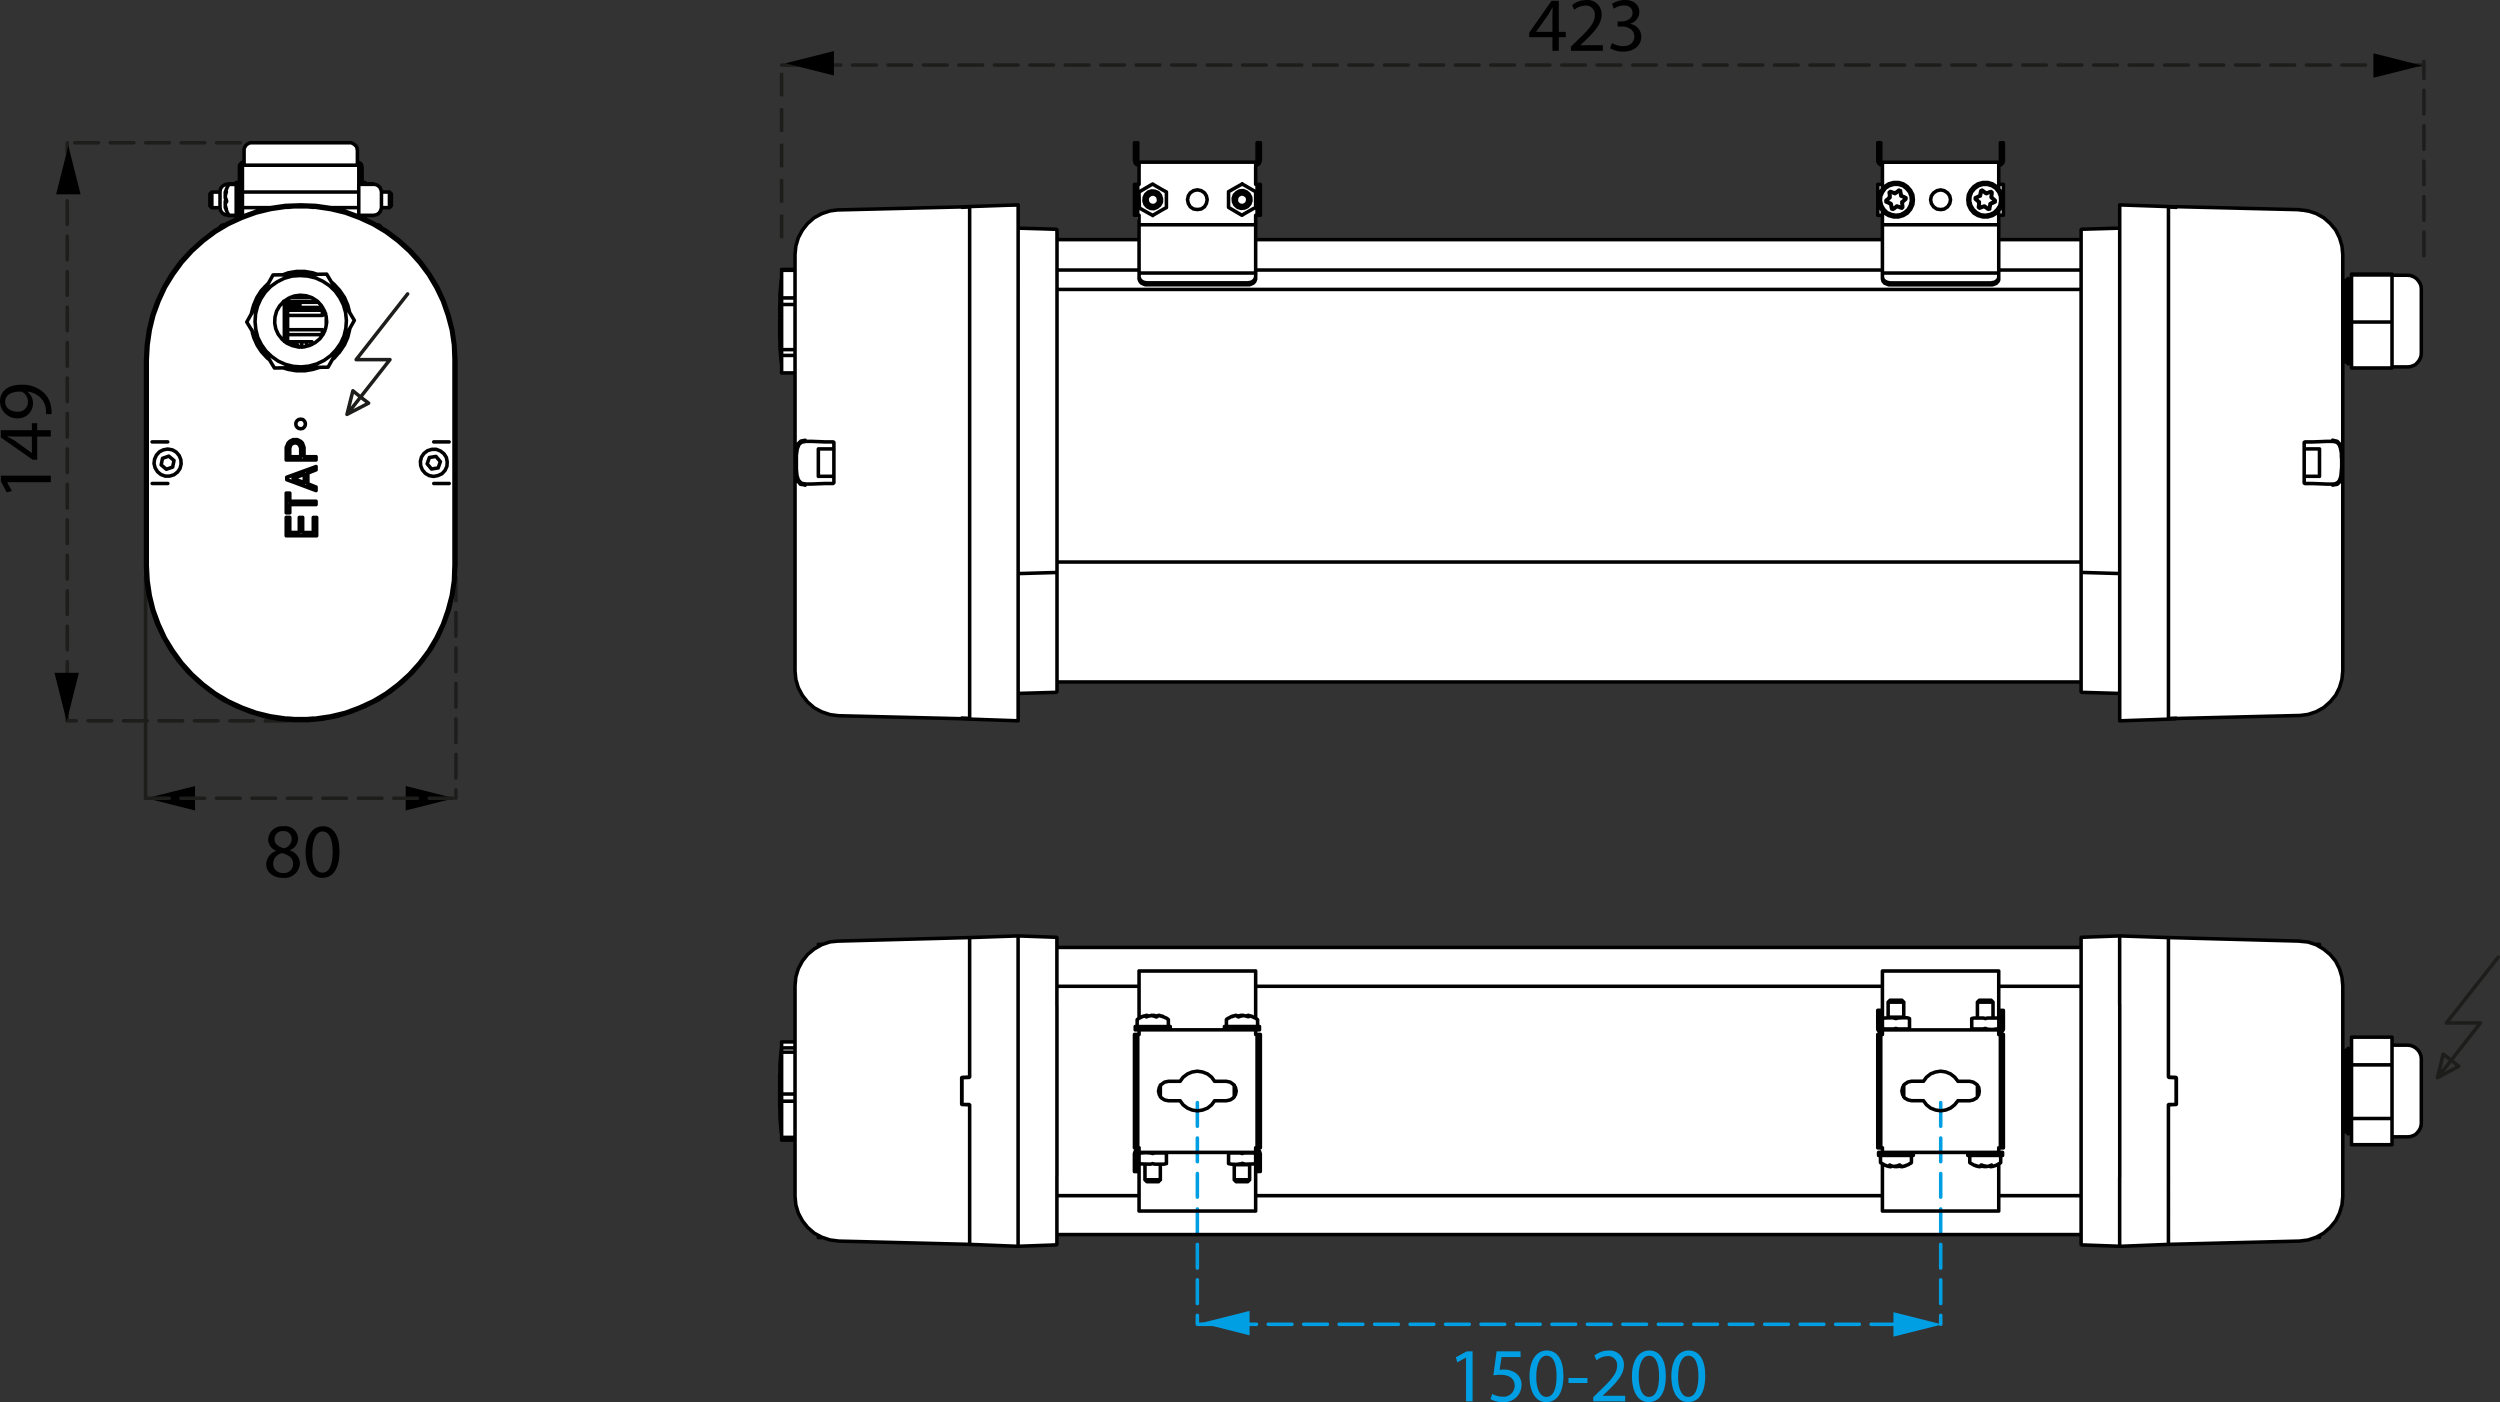
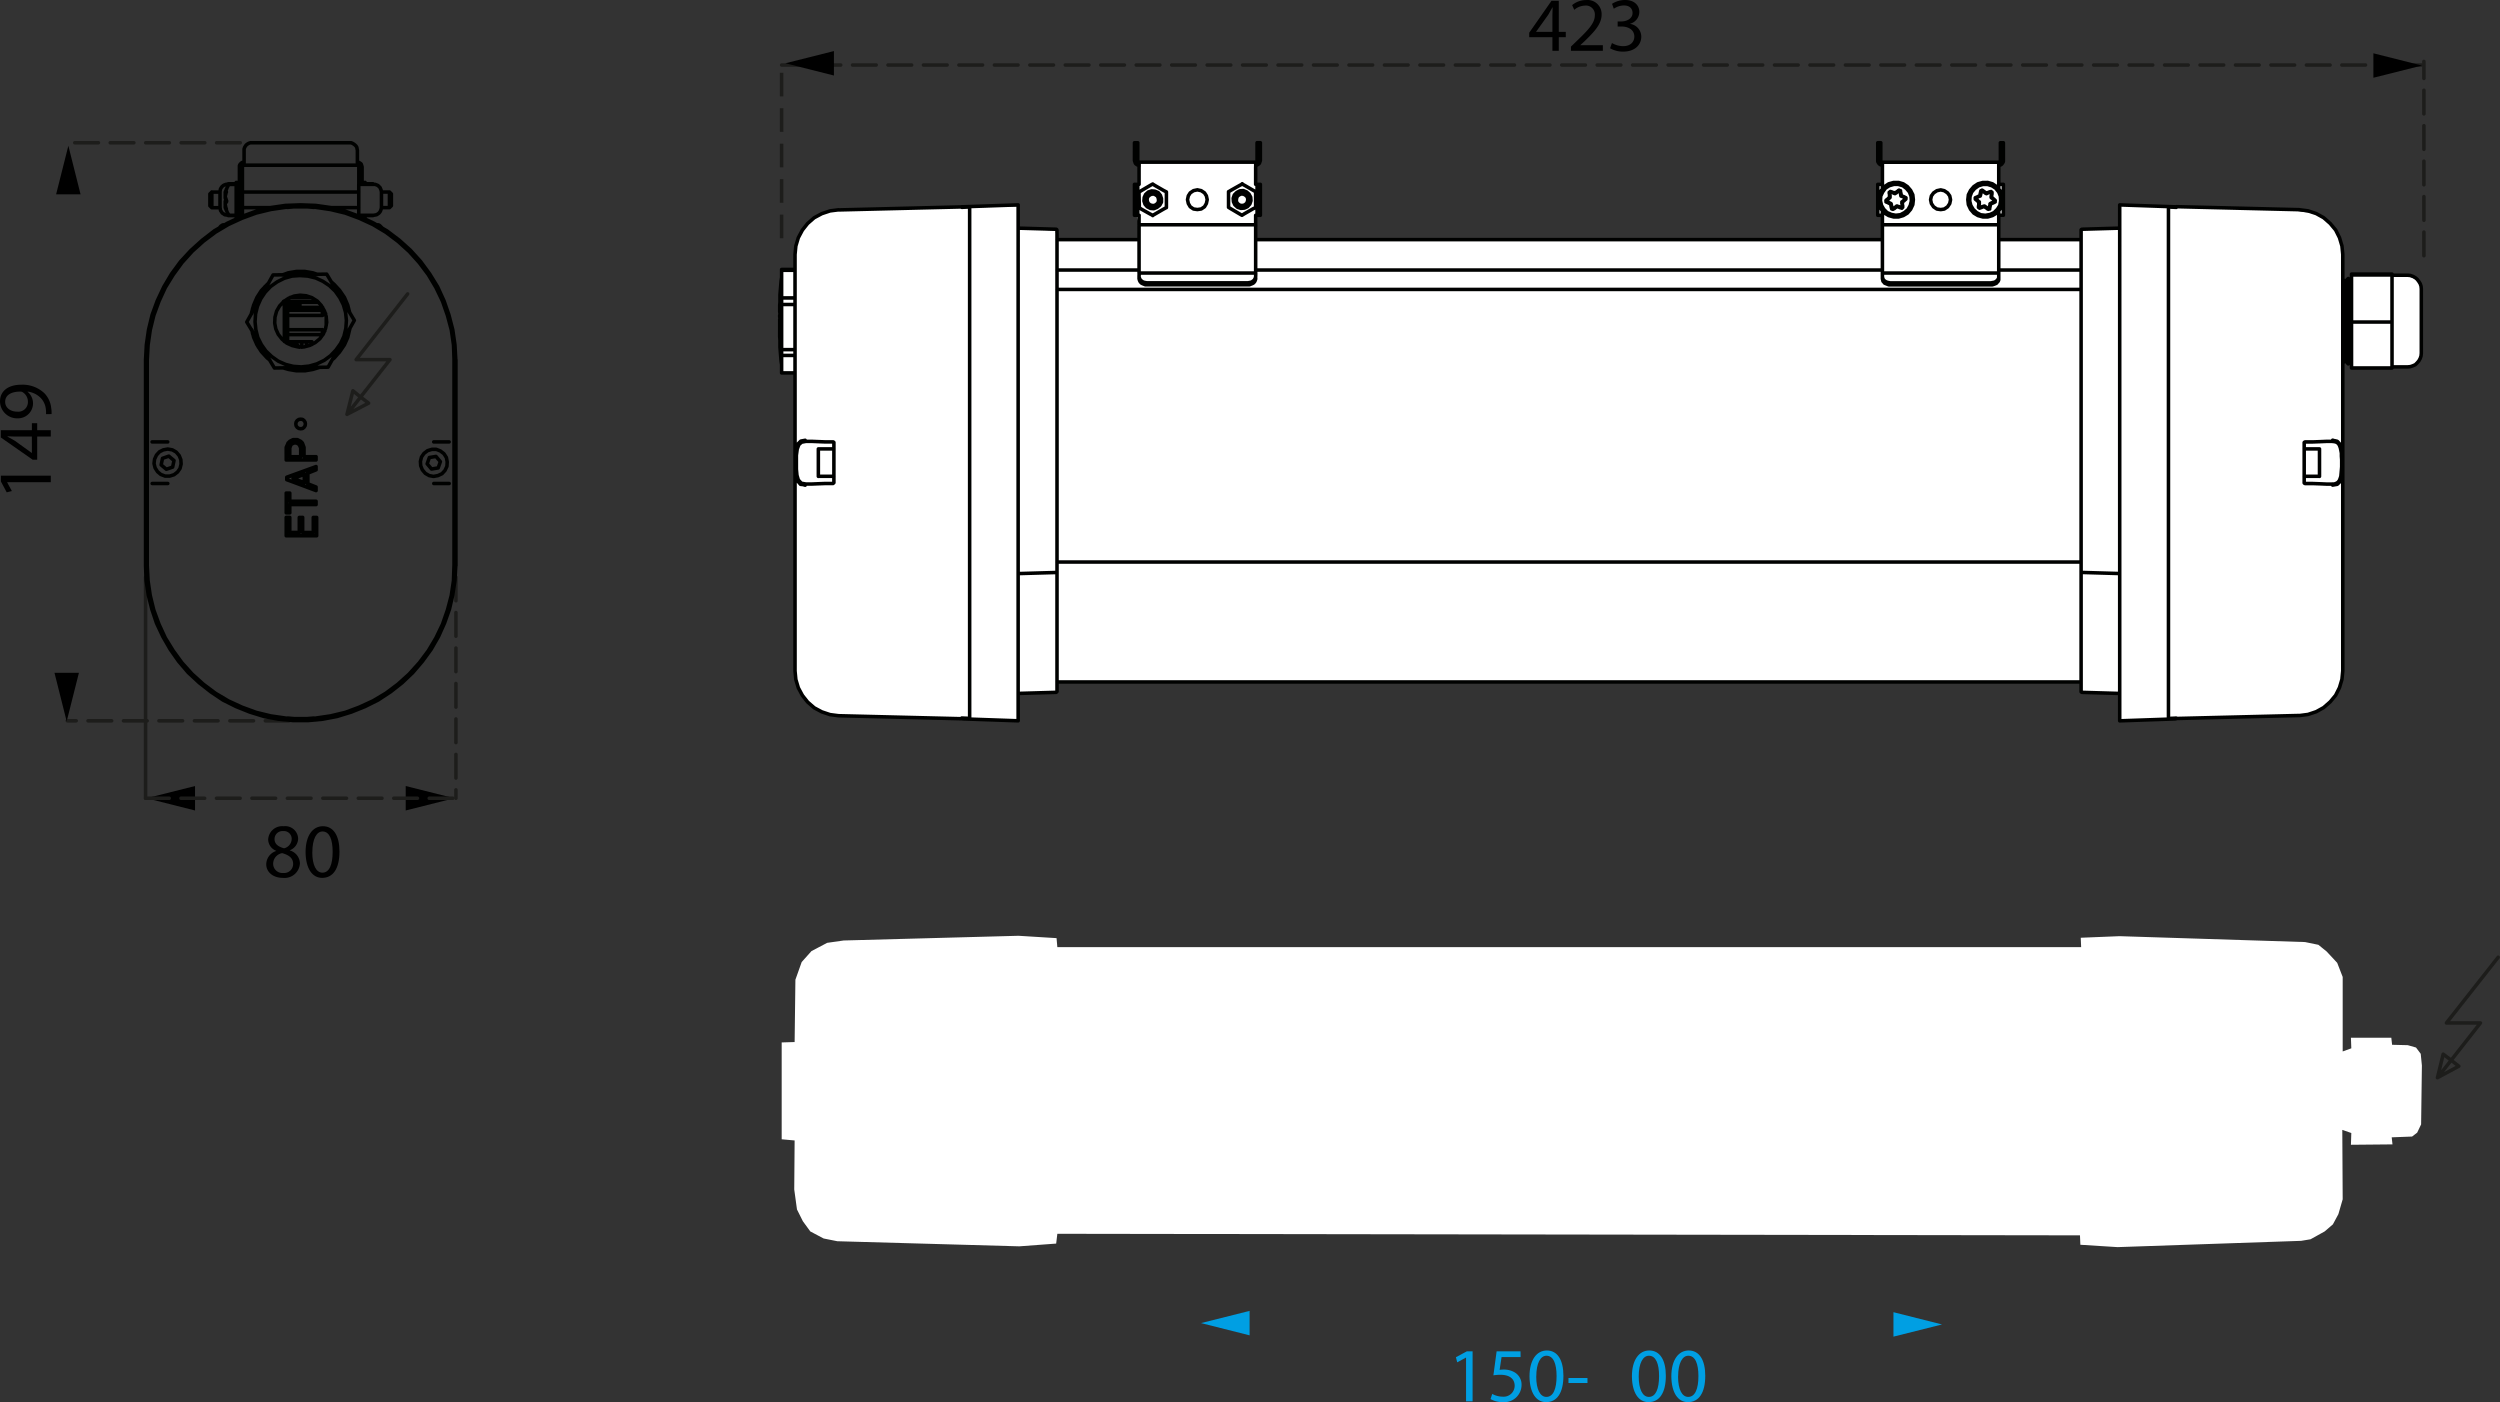
<svg xmlns="http://www.w3.org/2000/svg" xmlns:xlink="http://www.w3.org/1999/xlink" width="211.505" height="118.624" viewBox="0 0 211.505 118.624">
  <rect x="0" y="0" width="211.505" height="118.624" fill="#333333" stroke="none" />
  <defs>
    <symbol id="New_Symbol_2" data-name="New Symbol 2" viewBox="0 0 4.108 2.069">
      <polygon points="0 2.069 4.108 1.033 0 0 0 2.069" />
    </symbol>
    <symbol id="New_Symbol_3" data-name="New Symbol 3" viewBox="0 0 4.109 2.069">
      <polygon points="4.109 2.069 0 1.033 4.109 0 4.109 2.069" />
    </symbol>
  </defs>
  <title>LKE200A</title>
  <g id="Laag_3" data-name="Laag 3">
-     <polygon points="21.282 12.055 29.678 12.126 30.244 12.479 30.268 13.824 30.645 15.498 31.73 15.592 32.249 16.135 33.027 16.347 32.932 17.621 32.178 17.597 31.848 18.163 30.456 18.305 33.098 19.885 35.621 22.243 37.508 25.686 38.404 28.516 38.475 31.464 38.522 48.751 37.861 51.982 35.597 56.251 31.494 59.435 27.202 60.873 22.791 60.661 18.263 58.916 14.82 55.543 13.028 51.723 12.391 49.341 12.391 34.837 12.533 27.809 13.287 25.616 14.749 22.88 16.471 20.97 18.334 19.46 20.174 18.352 19.325 18.187 18.546 17.715 17.862 17.503 17.862 16.324 18.57 16.253 18.853 15.758 20.362 15.498 20.622 13.8 20.622 12.456 21.282 12.055" style="fill: #fff" />
    <polygon points="67.244 22.77 66.064 22.918 66.138 31.496 67.293 31.594 67.317 57.108 67.539 58.19 68.399 59.369 69.628 60.328 72.16 60.623 86.145 60.992 86.121 58.607 89.415 58.558 89.415 57.747 176.033 57.723 176.132 58.583 179.352 58.657 179.302 61.016 195.009 60.525 196.017 60.156 196.902 59.689 197.442 59.001 197.811 58.362 198.106 57.6 198.155 56.174 198.18 30.464 198.917 30.66 198.917 31.054 203.981 31.054 204.57 30.636 204.865 29.874 204.865 24.319 204.423 23.63 203.513 23.286 198.942 23.311 198.843 23.753 198.18 23.901 198.229 21.369 197.86 20.017 197.147 18.788 195.992 18.1 193.288 17.682 179.327 17.338 179.327 19.329 176.107 19.378 176.033 20.239 169.004 20.288 169.053 18.272 169.446 18.198 169.544 15.618 169.028 15.618 169.127 13.676 159.27 13.676 159.295 15.495 158.926 15.593 158.828 18.174 159.295 18.198 159.27 20.288 106.203 20.239 106.227 18.248 106.62 15.863 106.252 15.544 106.203 13.799 96.371 13.725 96.321 15.519 96.125 18.174 96.371 18.985 96.346 20.312 89.415 20.263 89.39 19.526 86.072 19.28 86.121 17.461 72.676 17.731 70.12 17.903 68.596 18.567 67.784 19.526 67.416 20.435 67.244 22.77" style="fill: #fff" />
    <polygon points="70.843 105.011 69.682 104.779 68.554 104.182 67.924 103.319 67.426 102.324 67.194 100.632 67.227 96.485 66.132 96.386 66.132 88.192 67.227 88.159 67.293 82.884 67.824 81.391 68.653 80.463 69.98 79.766 71.374 79.567 86.169 79.169 89.387 79.368 89.453 80.131 176.069 80.131 176.036 79.335 179.32 79.202 195.011 79.7 196.139 79.932 196.836 80.496 197.732 81.458 198.196 82.652 198.196 88.955 198.926 88.69 198.893 87.794 202.31 87.794 202.376 88.391 203.703 88.424 204.4 88.623 204.798 89.154 204.897 90.149 204.831 95.125 204.499 95.822 204.068 96.154 202.343 96.22 202.409 96.817 198.893 96.85 198.926 95.855 198.163 95.59 198.196 101.461 197.831 102.722 197.367 103.584 196.67 104.182 195.476 104.845 194.68 104.978 179.154 105.509 176.003 105.31 175.97 104.513 89.453 104.381 89.354 105.21 86.235 105.442 70.843 105.011" style="fill: #fff" />
  </g>
  <g id="Laag_1" data-name="Laag 1">
    <use width="4.108" height="2.069" transform="translate(34.324 66.499)" xlink:href="#New_Symbol_2" />
    <use width="4.109" height="2.069" transform="translate(12.391 66.499)" xlink:href="#New_Symbol_3" />
    <g>
      <path d="M23.669,74.271a1.2,1.2,0,0,1,.839-1.131l-.007-.02a1.047,1.047,0,0,1-.669-.949,1.183,1.183,0,0,1,1.307-1.125,1.091,1.091,0,0,1,1.228,1.04,1.074,1.074,0,0,1-.7.988v.02a1.17,1.17,0,0,1,.851,1.092,1.3,1.3,0,0,1-1.436,1.228C24.2,75.414,23.669,74.888,23.669,74.271Zm2.275-.027c0-.514-.357-.761-.929-.923a.918.918,0,0,0-.761.871A.782.782,0,0,0,25.1,75,.764.764,0,0,0,25.944,74.244Zm-1.573-2.112c0,.422.318.649.807.78a.834.834,0,0,0,.643-.767.657.657,0,0,0-.716-.689A.672.672,0,0,0,24.371,72.132Z" transform="translate(-1.144 -1.144)" />
      <path d="M29.864,73.185c0,1.436-.533,2.229-1.468,2.229-.827,0-1.385-.773-1.4-2.171,0-1.417.61-2.2,1.469-2.2C29.357,71.046,29.864,71.839,29.864,73.185Zm-2.3.065c0,1.1.338,1.723.859,1.723.585,0,.864-.683.864-1.762,0-1.04-.267-1.723-.857-1.723C27.934,71.488,27.569,72.1,27.569,73.25Z" transform="translate(-1.144 -1.144)" />
    </g>
    <path d="M208.516,90.837l-.672-.51m0,0-.486,1.992m1.806-.973-.648-.509m-1.158,1.482,1.806-.973m1.83-3.658-3.636,4.631m.764-4.631h2.872m1.5-5.557-4.377,5.557" transform="translate(-1.144 -1.144)" style="fill: none;stroke: #1d1d1b;stroke-linecap: round;stroke-linejoin: round;stroke-width: 0.3px" />
    <path d="M31.653,34.738,31,34.205m0,0L30.5,36.2m1.829-.95-.671-.509M30.5,36.2l1.829-.95m1.806-3.681L30.5,36.2m.787-4.631H34.13m1.5-5.558-4.353,5.558" transform="translate(-1.144 -1.144)" style="fill: none;stroke: #1d1d1b;stroke-linecap: round;stroke-linejoin: round;stroke-width: 0.3px" />
-     <path d="M102.443,113.181h62.889m0-18.755v18.755M102.443,94.426v18.755" transform="translate(-1.144 -1.144)" style="fill: none;stroke: #009fe3;stroke-linecap: round;stroke-linejoin: round;stroke-width: 0.3px;stroke-dasharray: 2,1" />
-     <line x1="5.692" y1="60.981" x2="5.692" y2="12.078" style="fill: none;stroke: #1d1d1b;stroke-linecap: round;stroke-linejoin: round;stroke-width: 0.3px;stroke-dasharray: 2,1" />
    <line x1="20.326" y1="12.078" x2="5.692" y2="12.078" style="fill: none;stroke: #1d1d1b;stroke-linecap: round;stroke-linejoin: round;stroke-width: 0.3px;stroke-dasharray: 2,1" />
    <line x1="24.447" y1="60.981" x2="5.692" y2="60.981" style="fill: none;stroke: #1d1d1b;stroke-linecap: round;stroke-linejoin: round;stroke-width: 0.3px;stroke-dasharray: 2,1" />
    <line x1="66.127" y1="5.501" x2="204.848" y2="5.501" style="fill: #1d1d1b;stroke: #1d1d1b;stroke-linecap: round;stroke-linejoin: round;stroke-width: 0.3px;stroke-dasharray: 2,1" />
    <line x1="205.068" y1="21.635" x2="205.068" y2="5.197" style="fill: none;stroke: #1d1d1b;stroke-linecap: round;stroke-linejoin: round;stroke-width: 0.3px;stroke-dasharray: 2,1" />
    <line x1="66.127" y1="20.156" x2="66.127" y2="5.501" style="fill: none;stroke: #1d1d1b;stroke-miterlimit: 10;stroke-width: 0.3px;stroke-dasharray: 2,1" />
    <line x1="12.314" y1="67.534" x2="38.572" y2="67.534" style="fill: none;stroke: #1d1d1b;stroke-linecap: round;stroke-linejoin: round;stroke-width: 0.3px;stroke-dasharray: 2,1" />
    <line x1="38.572" y1="48.825" x2="38.572" y2="67.534" style="fill: none;stroke: #1d1d1b;stroke-linecap: round;stroke-linejoin: round;stroke-width: 0.3px;stroke-dasharray: 2,1" />
    <line x1="12.314" y1="48.825" x2="12.314" y2="67.534" style="fill: none;stroke: #1d1d1b;stroke-linecap: round;stroke-linejoin: round;stroke-width: 0.3px" />
    <path d="M30.523,26.952v.278m0-.278h0m-5,0V26.72m1,.232h-1m4.932-.255H30.2m.324.255h-.162m-4.909.208.185-.069.7-.116.185-.023M22.928,30.24l.046-.208v-.07m-.069-3.149v-.532m0,4.052v-.487M22.65,27.3v-.44m0,2.895v-.348m-9.192,2.177V48.857m0,0V49m26.258,0v-.139m0,0V31.583M13.458,49l.046,1.25.185,1.227.3,1.2.394,1.181.532,1.135.626,1.088.717,1.019.811.949.926.857.973.764,1.042.7,1.111.555,1.158.464,1.2.37,1.227.232,1.25.115h1.251l1.227-.115,1.227-.232,1.2-.37,1.158-.464,1.112-.555,1.065-.7.972-.764.9-.857.811-.949.741-1.019.625-1.088.509-1.135.417-1.181.278-1.2.185-1.227.07-1.25m0-17.413-.07-1.273-.185-1.274-.324-1.25-.417-1.2L38.164,25.4l-.671-1.089-.764-1.042-.857-.949-.95-.857-1.042-.787m0,0-1.111-.648-1.158-.556-1.2-.44-1.25-.324-1.3-.185-1.273-.047-1.3.047-1.274.185-1.25.324-1.2.44-1.181.556-1.111.648M13.458,31.583l.069-1.273.185-1.274.3-1.25.44-1.2.556-1.181.648-1.089.765-1.042.879-.949.95-.857,1.019-.787M13.6,31.583V49m25.956,0V31.583m-14.124-12.9v-.023m0,0h-.07l-.023.023h-.023m0,0-1.273.185-1.228.3-1.2.44-1.157.532-1.089.649-1.019.764-.949.857-.857.949L15.8,24.382l-.671,1.088-.533,1.158-.44,1.2-.3,1.227-.185,1.274-.069,1.25m25.956,0-.046-1.25-.185-1.274L39,27.832l-.417-1.2-.556-1.158-.648-1.088-.764-1.019-.857-.949-.949-.857-1.019-.764L32.7,20.144l-1.158-.532-1.181-.44-1.25-.3-1.251-.185m0,0-.046-.023h-.07m0,0-.023.023m0,0h-.046m-2.177,0,.255-.023.278-.024h1.088l.278.024.278.023m-2.177,0h-.069M13.6,49l.069,1.273.185,1.251.3,1.227.44,1.2.533,1.158L15.8,56.2l.741,1.019.857.949.949.857,1.019.764,1.089.648,1.157.533,1.2.44,1.228.3,1.273.185m0,0,.023.023h.093m0,0v-.023m0,0H25.5m0,0,.255.023.278.023h1.088l.278-.023.278-.023m0,0h.046m0,0,.023.023m0,0h.093l.023-.023m0,0,1.251-.185,1.25-.3,1.181-.44,1.158-.533,1.088-.648,1.019-.764.949-.857.857-.949.764-1.019.648-1.088.556-1.158.417-1.2.324-1.227.185-1.251L39.553,49M37.84,38.53h1.3m-23.8,3.519h-1.32m25.124,0h-1.3M14.013,38.53h1.32m11.393.092.139.371m.046,2.269-.973.37m-.3-2.593v.741m2.246,4.052H25.637m-.231-2.292,2.477-.926m-1.3-.834v-.741m-.95.741h.023m-.023,0h.95m0,0h0m0-.741h0m0,0-.093-.278M25.383,44.5V42.86m3.843-17.807.139.116.487.509.393.579.3.649.162.625m-5.626-3.126.277-.116.695-.139.7-.023.718.093.509.139M22.442,27.67l.069-.417.255-.671.347-.626.44-.555.3-.278m.093,6.46-.394-.37-.44-.556-.347-.625-.255-.672-.046-.278m5.627,3.149-.625.186-.718.092-.7-.023-.695-.162-.162-.046m5.534-3.311-.023.046-.162.694-.3.649-.393.6-.487.509-.046.023m-3.936,7.5.139-.371m.115,7.572h.834m.44-4.214v-.718m0,0h-.023m-1.135-2.5-.116.278m0,0h.023m.834-.278-.023.023m.023-.023-.069-.046m1.458,4.839v.278m0,0h0m-1.412,2.362V44.92m0,1.274h0m.7-5.025v.9m0,0h.023m-.023,0,.717.278m-.995-.37v-.718m0,0-.95.37m.3-3.01h-.254m-.325-.139.278-.139m.487.371H26.4m.024,0-.186-.093m0,0h0m.232,6.3h0m.278,0h-.278M26.98,37l-.023-.139-.092-.139-.116-.092-.162-.023-.162.023-.139.092-.093.139L26.17,37l.023.162.093.139.139.093.162.023.162-.023.116-.093.092-.139L26.98,37m-1.343,6.553h2.246m0,0h0m-2.246.95h-.254m0,0-.024.023m1.228-6.044.139.139m0,0h0m-.417-.278.278.139m0,0h0m1.3,2.408-.717.278m0,0h.023m.741,3.751v1.552m-2.408-7.85h0m0,0,.138-.139m0,0h0m1.992,6.437h.278m0,0h0m-.278,1.274V44.92m0,0h0m-1.714-3.288.95.348m-.95-.348h0m0,0,.973.348m0,0h-.023m-1.505,4.492V44.92m.254-1.088h.023m-.023,0V44.5m0,0,.023.023m.278-6.183h0m0,0h.371m0,0h0m-.672,6.576v1.274m0,0h.023m2.27.278h0m0,0H25.383m0,0h-.024m1.506-7.479h0m0,0v.787m-1.482,5.14h-.024m.024,0h.254m0,0h.023m1.089,0h0m0,0v1.274M26.4,38.715l-.162-.093m0,0h-.231m-.255.162-.093.255m0,0v.741m0,0h.927m0,0v-.741m0,0-.116-.255m0,0-.07-.069m1.482,1.065v.278m-1.018-.278h0m0,0h1.018m0,0h0m-1.875-1.158-.185.093m.162-.093h.023m-.023,0-.162.093m2.06,3.913-2.477-.9m.231,1.135v.694m0,0h.023M26.98,37l-.023-.139-.092-.139-.116-.092-.162-.023-.162.023-.139.092-.093.139L26.17,37l.023.162.093.139.139.093.162.023.162-.023.116-.093.092-.139L26.98,37m-1.574,4.516,2.477-.9m0,0v.277m0,0-.694.278m0,0v.9m0,0,.694.278m0,0v.3m0,0-2.477-.926m.254,1.829h2.223m0,0v.278m0,0H25.66m0,0v.7m0,0h-.3m0,0V42.86m.3,0v.694m2.223-3.774v.278m-2.524-1.065.163-.371m0,0,.138-.139m0,0,.278-.139m0,0h.371m0,0,.278.139m0,0,.139.139m0,0,.139.371m0,0v.787m0,0h1.018m-1.134,5.14h-.278m.278,0v1.274m.9,0V44.92m0,0h.278m0,0v1.552m0,0H25.359m0,0V44.92m0,0h.3m0,0v1.274m0,0h.811m0,0V44.92m-2.5-13.314-.231-.185-.487-.533-.37-.578-.278-.626-.162-.648m5.7,3.2-.533.162-.671.116h-.7l-.694-.116-.394-.115m5.6-3.358-.024.093-.162.671-.278.626-.393.578-.463.533-.139.116m-.093-6.53.232.208.463.51.393.579.278.648.162.625m-5.7-3.172.51-.185.694-.116h.7l.671.116.417.139m-5.6,3.334v-.069l.185-.672.278-.648.37-.579.487-.51.139-.139m1.528,16.649v-.208m0,.208h0m0,0V41.54m0,0v-.023m-.047,1.343h.3m-.277,0h-.024m.024,0h.254m0,0h.023m-.3-2.8V38.993m.024,1.065V38.993m0,0h-.024m2.524,1.065H25.359m2.524,0h0m0,0h-2.5m0,0h-.024m1.39,6.136h.9m-.9,0h0m0,0h.9m0,0h0m-1.829-7.479-.07.069m.07-.069h0m0,0-.07.046m0,0v.023m3.033-14.448-4.538.069m0,0-2.223,3.983m0,0,2.339,3.89m0,0,4.538-.07m0,0,2.223-3.959m0,0-2.339-3.913m-5.534,5.95.394.556.486.463.556.394.625.278.648.162.672.046.671-.069.649-.186.625-.3.533-.393.463-.487.393-.555.278-.6.162-.672.047-.671-.07-.672-.185-.648-.3-.6-.394-.556-.486-.463-.556-.37-.6-.278-.671-.162-.672-.047-.671.047-.649.185-.6.3-.555.393-.464.487-.37.555-.278.626-.162.648-.046.671.069.672.162.648.3.6m1.436-.856.324.416.394.325.463.208.486.116h.51l.509-.139.44-.232.393-.324.3-.417.185-.463.092-.509-.046-.51-.162-.486-.255-.44-.347-.37-.44-.278-.486-.162-.51-.047-.509.07-.463.185-.417.278-.347.37-.255.44-.139.51-.023.509.093.487.208.463m-1.829.81v.023m.324.047h-.278m4.631-.255h-.463m.463,0v.231m-.463-.231h-.347m.347.37v-.37m0,2.338v-.138m-1.088,0v.069m1.9-.093v.07m-.764-.07v.162m.116.024.023-.024.046-.115.047-.023m0,0,.046.023.023.115h.023m-.764-1.875v-.463m0,2.454v-.254m0-1.737v-.463m0,2.454v-.254m-.092-2.2h.092m-3.635,0h-.139m3.682,0H25.244m-2.339,0v.278m.324.185H23m.231.324v-.324m2.987,1.737v.069m0,0-.023.162m-.787-2.315.139-.024m0,0h.069m.811,2.108v.069m0,0-.024.162m.186-.023.023-.093v-.115m-.787-2.084h.115l.116.023.116.046.092.07.093.069.093.093.023.046m-.857-.371.209.024m-.348,0,.139-.024m.533-6v.023l.023.024v.046l-.023.023v.023l-.023.023m0,0-.047.07m.07-.255v.023m-.88.186v.046m2.616-.023v-.023m-2.13.046.023-.185M27,24.359h0v-.023l.024-.024m0,0,.069-.069m0,0,.023-.046V24.15m.278.047v.162M15.426,39.734l-.533.185m0,0-.115.556m.44.37.532-.185m-.972-.185.44.37m.648-.741-.44-.37m.324.926.116-.556m-.741,1.32h.37l.371-.116.3-.231.208-.3.093-.371-.023-.37-.139-.348-.255-.3-.324-.185-.394-.069-.37.069-.324.162-.255.278-.162.347-.046.371.092.37.209.324.277.232.371.139m22.9-1.667-.555.092m0,0-.186.533m.371.44.555-.093m-.926-.347.371.44M38.4,40.2l-.371-.44m.185.972L38.4,40.2m-.95,1.181.371.069.37-.069.348-.162.254-.278.162-.348.024-.37-.07-.371-.208-.324-.3-.231-.348-.139h-.37l-.371.116-.3.231-.208.3-.093.371.024.37.138.347.255.3.324.186M26.517,27.16v-.44m1.575,0H25.2M29.805,31v-.37m-4.283-3.983h2.5M25.707,26.3h1.76m-2.27.347h.325m-.394,0H25.2m0,0v-.046m.278.254h0m0,0H25.2m3.543,1.066v.764m-.3-1.529H25.475m2.941,2.293h0v-.417m0-1.2v-.44m-2.941-.533v3.2m-.278-3.2h.278m-2.524,3.057h-.046M25.2,26.7h-.092m.092,3.335V26.7M23.206,26.3h-.3m-3.149-7.595.023.116.023.139.07.092.069.116.116.069.093.07.138.023.116.023m-.648-1.968v1.32m1.3.648h.069m-.718,0h.162m0-2.616H20.4m.718,0h-.069m-.649,0h-.116l-.138.046-.093.046-.116.093-.069.092-.07.116-.023.116-.023.139m13.291,2.779h.093l.069.023.069.046.047.046m0,0,.139.139m-13.639-.139.07-.046.069-.046.07-.023h.092m-.416.254.115-.139M31.38,15.12h.046l.023.023.023.023.024.023v.07m-.116-.394h.069l.07.023.069.047.07.046.046.046.023.07.023.069.023.093m-10.118,0v-.023l.023-.047v-.023H21.7l.023-.023.023-.023h.047m-.394.139v-.093l.023-.069.046-.07.047-.046.046-.046.069-.047.093-.023h.07m-.139,4.562V15.259M21.4,17.111V15.259m0,4.283v-.578m10.1.393v.07m.277-.07v.185M31.5,15.259v1.482m.277-1.482v1.482m.973,0h-.857m0,2.616h.857m0,0,.139-.023L33,19.311l.115-.07.093-.069.093-.116.046-.092.046-.139.023-.116m0,0v-1.32m0,0-.023-.139-.046-.116-.046-.116-.093-.092-.093-.093L33,16.787l-.116-.046h-.139M31.38,14.726v.394m-9.586,0H31.38m-9.586,0h0v-.394m8.914-1.505H22.442m0,0h-.116l-.139.046-.116.07-.092.069-.07.093-.069.116-.046.139v.115m0,0v.857m9.586,0v-.857m0,0-.023-.115-.024-.139-.069-.116-.093-.093-.092-.069-.116-.07-.116-.046h-.139m.788,6.136V16.741m.393,2.616H31.5m0-2.616h.393m-.023-.024v-.023m.834,0h0v.023m-12.249,0v-.023m11.415.023h0m0,0h0m.023,2.663h0v-.023m.811,0v.023m.023-2.663h0m0,0h0M20.451,19.38h0v-.023m0,0v.023m-.186-1.343v.047l-.023.046v.023l-.023.046v.024m0,.046v.069M20.2,17.69h0m0-.208h0m0,1.134h0m.092-1.2h0l-.023.023-.023.023v.024l-.023.023v.023m.069,1.3h0m-.092-.417h0m0-.579h0m.092-.417h0m-.092.973h0v.023m.046-.116h0l.023-.023v-.023l.023-.023V18.2h.024m-.116-.347v-.023m.116.3-.024-.023V18.06l-.023-.023v-.046l-.023-.023v-.046l-.023-.024v-.046m14.032-.3v.116m0,0v.88m-.162.162V17.528m0,0v-.139M20.2,17.736V17.69m0,0v-.116l.023-.046v-.023m-.023-.093v.07m0,0v-.047h.023v-.023l.023-.023v-.023h.023l.023-.023m0,.069-.023.046-.023.047v.069l-.023.047v.046l-.023.046v.116m0,0V17.9l.023.047v.023l.023.046v.023l.023.047.023.023m0,.116-.023.023-.023.023v.023l-.023.023v.023l-.023.023v.047m0,0V18.5l.023.047v.069l.023.047v.046l.023.046.023.07m0,.023-.023-.023-.023-.024v-.023l-.023-.046v-.023l-.023-.023v-.07m0-.255h0v-.115m0,0v-.07l.023-.023v-.046l.023-.023v-.047l.023-.023m-1.366.533v-1m.162-.162v1.32m2.339.255v-.927m0,0v-.926m-.278,2.408V18.037m0,0V16.579m10.906,2.94V19.38m0-2.686h0v-.115M27.166,32.393h-.487M23.137,30.24h-.232m5.511-2.848H25.475m0,.44h2.941m.208,1.32-.208-.116m0,.417.069-.023m-.069-.394H25.475m0,.417h2.941m.208-1.945-.208-.116m0,.44.278-.162M32.7,16.694h-.834m-10.744,0h-.671M31.889,19.38H32.7m.023-2.663h-.857M20.451,19.38h.671M20.2,18.246h0v.023m0-.579h0v.023m.023.857H20.2v.046m.023-1.088h.023m-.046-.046h0v.023l.023.023m.069,1.3h0v.023m-.092-.463h0v.023m0-.579h0v.023m.092-.486h0v.046m0,.718h0V18.2m13.963-.648-.162-.162m0,1.32.162-.162m-.834.162h.672m-5.048,0H31.5m-9.841,0h2.454m7.387-1.32H21.655m12.434,0h-.672M20.5,16.764l-.046.069-.047.093L20.358,17l-.023.093-.047.069-.023.093-.046.093-.023.069m0,1.251.023.092.046.093.023.069.047.093.023.069.046.093.047.069.046.07m.069-2.57H20.52v.023H20.5m0,2.547.023.023.023.023h.023m.556-2.547v-.046H21.1v-.023h-.046m0,2.616h.023l.023-.023.023-.023v-.046m-.069-2.524h-.487m0,2.616h.487m-2.154-.81.162.162m0-1.32-.162.162m.857-.162h-.7m0,1.32h.7m1.644-2.13h-.278m0,2.94H21.4m10.628-2.94h-.255m0,2.94h.255" transform="translate(-1.144 -1.144)" style="fill: none;stroke: #000100;stroke-linecap: round;stroke-linejoin: round;stroke-width: 0.3px" />
    <line x1="25.536" y1="28.911" x2="25.536" y2="28.911" style="fill: none;stroke: #000100;stroke-linecap: round;stroke-linejoin: round;stroke-width: 0.3px" />
    <path d="M170.241,21.418h6.969m-69.835,0H160.4m-69.836,0h6.947m0,2.57H90.564m69.836,0H107.375m69.835,0h-6.969M90.564,25.632H177.21m0,23.063H90.564m94.635,13.2h0l-.023.023M177.21,20.839v-.208m0,0v-.047l.023-.023h.024l.023-.023m0,0,3.195-.093m0,0h0v.232M177.21,59.624V49.806m0,0v-.324m0-17.9V20.839m0,28.018V31.583m0,17.9v-.625m.07.717h-.023v-.023h-.024l-.023-.023v-.046m3.265-31v2.2m0,10.906V20.677m0,28.18V49m0-17.413V48.857m0,.139V62.125m0-12.458-3.195-.093M82.6,18.662l-.023.024m7.988,1.945h0v.208m0-.208v-.023l-.023-.024v-.023H90.5v-.023m-3.219-.093,3.219.093m-3.219.139v-.208m3.288,29.337v9.818m0-10.142h0v.324m0-28.967V31.583m0,0V48.857m0,.625v.023l-.023.023v.023h-.023l-.023.023m.069-.717v.625m-3.288-17.9V20.677m0,0v-2.2m0,30.519v-.139m0,0V31.583m0,30.542V49m0-.093v-.046m3.219.717-3.219.093M199.3,40.891v.278m-.857.926h.186l.185-.069.116-.07.116-.138.069-.163.069-.208.024-.255.023-.277.023-.278v-.6l-.023-.3v-.255l-.047-.255-.046-.208-.069-.185-.093-.163-.162-.115-.162-.047-.209-.023m0,0h-.486l-.532.023-.626.024h-.648m0,3.519h.648l.626.023.532.023h.486m-2.361-3.473v3.334m0-3.334v-.046l.023-.023h.023l.023-.023m0,3.519-.023-.023h-.023L196.082,42v-.047m3.265-19.288v8.915m-.649,6.854.185.046.255.278.139.417.046.532v1.228l-.069.555-.139.394-.232.232-.393.069m0-3.8.092.023m.765-6.831V49m0,0V57.91M184.6,18.686v12.9m.625-12.9-.533-.024m0,0H184.6v.024m.671,0v-.047m0,.047h-.046m-.625,12.9V49m0,0v12.9m0,0v.023h.092m0,0,.533-.023m0,0h.046m0,0v.046M69.331,38.483l-.371.07-.231.208-.139.371-.07.532v1.181l.047.509.116.394.254.278.394.069m0,0h.463l.556-.023.6-.023h.671m0-3.519h-.671l-.6-.024-.556-.023h-.463m2.362,3.473V38.622m0,3.334v.024L71.67,42l-.024.023-.023.023m0-3.519.023.023h.024l.023.023v.046m-3.288-7.039V22.668M69.1,42.142l-.231-.023-.255-.3L68.5,41.4l-.046-.533-.023-.6.023-.625.069-.556.139-.393.232-.232.37-.069m0,3.8-.092-.023M68.405,49V31.583m0,26.327V49M83.178,31.583v-12.9m0,0v-.024h-.116m0,0-.51.024m0,0h-.046m0-.047h0v.047M83.178,49V31.583m-.672,30.356h0v-.046m0,0h.046m0,0,.51.023m0,0h.116v-.023m0,0V49M200.087,24.335v.07m3.427-.07v.07m0-.07h-3.427m0,4.053v3.89m3.427-3.89v3.89m0,0h-3.427m-.277-.348V24.706m-.255,6.946V24.961m6.437.625h0v4.121m0,0v1.32m-5.905-6.622v3.983m3.427,0h-3.427m3.427-3.983v3.983m0-3.983h-3.427M67.27,23.942h0v.069m1.135-.069H67.27m0,7.271v1.481m1.135,0H67.27m0-1.968v.487m1.135,0H67.27m0-4.863V24.011m0,0h1.135M67.27,26.35v.556m1.135-.556H67.27m-.139.88h0v.579m0-.533V27.23m0,.579v.116m0,0v.162l-.023.069m.023-.347v-.162l-.023-.139.023-.116v-.116m.139,3.45v-3.82m0,0h1.135m0,3.82H67.27m130.108,8.406v2.292m0,0v.023m-127,0h0V40.1m0,0v-.972m37.395-25.911h0v.648m-.278,0v-.648m0,0h.278m0,.648v.857m-.278-.857v.857m-.115.394h.069l.07-.023.069-.047.07-.046.046-.069.023-.07.023-.069.023-.07m-.393.139h.023l.023-.023h.023l.023-.023V14.8l.023-.024v-.046m-10.373,0v-.857m.278.857v-.857m-.278.857.023.07.023.069.023.07.047.069.069.046.07.047.069.023h.07m-.116-.394v.046l.023.024v.023l.023.023h.023l.023.023h.024m-.394-1v-.648m.278,0h0v.648m-.278-.648H97.4m.116,1.644h0v.394m9.864-.394h0v.394m0-.394H97.511m4.932,4.006.324-.046.278-.186.162-.278.069-.324-.069-.324-.162-.255-.278-.185-.324-.069-.325.069-.277.185-.163.255-.069.324.069.324.163.278.277.186.325.046m-4.932-3.612v1.482m0,2.616v.811m9.864-.811v.811m0-4.909v1.482m0,2.616h.115m0-2.616h-.115m-9.864,0H97.4m0,2.616h.116m0,.811h0v.115m9.864-.115h0v.115m.393-2.894v1.32m-.278-1.32v1.32m.278,0v.648m-.278,0v-.648m.278.648h-.278m.278-2.616h0v.648m-.278-.648h.278m-.278.648v-.648M97.4,18.709v-1.32m-.278,1.32v-1.32m.278,1.32v.648m-.278,0v-.648m.278.648h-.278m.278-2.616h0v.648m-.278,0v-.648m0,0H97.4m.116,7.5h0v.208m9.864-.208h0v.208m0,.278-.024.093-.046.116-.046.069-.093.093-.092.046-.116.046-.116.047H106.7m.672-.672v.162m-.672.51H98.182m-.671-.788v.116m9.192.509H98.182m8.521,0,.139-.023.116-.023.116-.046.092-.07.093-.069.046-.093.046-.092.024-.093m0-.116v.116m-9.193.672h-.139l-.116-.047-.115-.046-.093-.046-.093-.093-.046-.069-.046-.116-.023-.093m0-.162.023.093.046.092.046.093.093.069.093.07.115.046.116.023.139.023m-.671-.347v-.162m0-4.284v3.288m9.864-3.288v3.288m-9.864,0v.672m9.864,0H97.511m9.864-.672v.672m63.259-4.886h-.393m.393,0V16.741m-.393,0h.393m-10.628,0h.394m-.394,0v2.616m.394,0h-.394m10.374-5.488v.857m.254-.857v.857m-.254-.857v-.648m.254,0h0v.648m-.254-.648h.254m-.393,1.644h.023l.023-.023h.023l.023-.023.023-.023v-.024l.024-.023v-.023m-.139.394h.092l.07-.023.069-.047.046-.046.047-.069.046-.07.023-.069v-.07m-10.628-.857v-.648m.255,0h0v.648m-.255-.648h.255m0,1.505v-.857m-.255.857v-.857m0,.857v.07l.023.069.047.07.046.069.069.046.07.047.069.023h.07m-.139-.394v.023l.023.023V14.8l.023.023.023.023h.023l.024.023h.023m0,.394v-.394m9.841.394v-.394m-9.841,0h9.841M160.4,17.111V15.259m0,4.909v-1.2m4.932-.093-.324-.046-.278-.186-.186-.278-.069-.324.069-.324.186-.255.278-.185.324-.069.3.069.278.185.185.255.069.324-.069.324-.185.278-.278.186-.3.046m4.909-1.76V15.259m0,4.909v-1.2M160.4,20.283v-.115m9.841.115v-.115m0,4.283v-.208m-9.841.208v-.208m9.841.486v.093l-.047.116-.069.069-.07.093-.092.046-.116.046-.139.047h-.116m.649-.672v.162m-9.193.51h8.544m-8.544-.163h8.544m0,0,.116-.023.139-.023.116-.046.092-.07.07-.069.069-.093.047-.092v-.093m0,0v-.116m-9.841.116v-.116m0,.116.023.093.023.092.07.093.069.069.116.07.116.046.115.023.116.023m-.648-.347v-.162m.648.672h-.116l-.115-.047-.116-.046-.116-.046-.069-.093-.07-.069-.023-.116-.023-.093m9.841-1.158V20.283M160.4,23.571V20.283m9.841,3.96v-.672m-9.841.672v-.672m0,.672h9.841m-65.159-5.557.186.115.787.464.162.092m0-2.64-.07.047-.092.046-.371.208-.37.209-.116.069-.116.07m2.293,0-.162-.093-.718-.417-.255-.139m-1.158.649v1.32m1.135.671.185-.116.764-.44.209-.092m0-.023v-1.3m-1.158,1.968h0m1.158-.648h0v-.023m0-1.3v-.023m-1.135-.649v-.023l-.023.023m-1.135.649h0m0,1.32h0m1.714-.325h0l.069-.231v-.278l-.116-.208-.185-.186-.254-.069h-.255l-.232.116-.162.185v.023m.185.973-.231-.209-.116-.254-.023-.3.093-.278.208-.209.255-.139.3-.023.278.116.208.185.139.255.023.3-.093.278-.208.231-.255.116-.3.023-.278-.092m-7.178-1.969-.208.116-.787.463-.139.093m2.292,1.3v-1.3m-1.135,1.968.163-.092.717-.417.255-.139M99.8,17.366l-.185-.093-.764-.44-.186-.116m-1.157.672V17.6l.023.88v.232m0,0,.162.116.741.416.231.116m-1.134-1.968h-.023m.023,1.32h0m1.134.648v.023l.023-.023m1.135-.648h0v-.023m0-1.3H99.8v-.023m-1.135-.649h0m-.37.672.278-.093.278.024.277.115.186.232.092.278v.3l-.139.254-.231.186-.278.115-.278-.023-.278-.139-.185-.208-.093-.278.024-.3.115-.255.232-.208m62.218,1.459.277.278.371.162.37.069.394-.046.347-.185.3-.255.186-.347.092-.371-.023-.394-.139-.37-.255-.3-.3-.232-.393-.115h-.371l-.393.115-.325.209-.231.324-.162.347-.023.394.092.394.186.324m.185-.741.023-.023.046-.047.047-.023.046-.046.023-.023.046-.047.047-.023.046-.046m.023.023L161,17.9l-.047.024-.023.046-.046.023-.046.046-.023.023-.047.047-.046.023m.3-.3L161,17.783v-.209l-.023-.069v-.093m.046,0v.209l.023.046v.162m1,.394.046-.024.046-.046.047-.023.023-.046.046-.024.046-.046.024-.023.046-.046m.023.023-.023.046-.046.023-.047.047-.023.023-.046.046-.046.023-.047.047-.023.023m0,0v.231l.023.047v.162m-.023,0-.023-.07v-.208l-.023-.047v-.092m-.857.556-.023-.07v-.046l-.023-.047v-.046l-.023-.069v-.093l-.024-.046m.047-.023v.046l.023.069v.047l.023.046v.116l.023.046V18.8m-.116-.393-.046-.023L161,18.361l-.047-.023-.046-.023-.046-.023-.046-.023-.07-.023-.046-.023m.046-.024h.046l.047.024.046.023.046.023.047.023.046.023.046.023.047.023m.717-1.088-.046.023-.046.024-.047.046-.046.023-.023.023-.046.046-.047.024-.046.023m-.023-.023.046-.047.046-.023.047-.023.046-.046.046-.023.024-.024.046-.046.046-.023m-.347.3-.07-.023-.046-.023-.046-.024-.047-.023h-.046l-.046-.023-.046-.023h-.047m0-.046.047.023h.046l.046.023.046.023.07.023h.046l.047.023.046.024m.9.416-.046-.023-.047-.023-.046-.023-.046-.023-.07-.023-.046-.024-.046-.023h-.047M162,17.69l.047.023.046.023.046.023.07.024.046.023.046.023.047.023.046.023m-.44-.185V17.6l-.023-.046v-.069l-.023-.047v-.046l-.023-.046V17.3m.046-.023v.093l.023.069v.047l.023.046v.046l.023.07v.046m.047,1.065-.07-.023-.046-.023h-.046l-.047-.023-.046-.024-.046-.023h-.07l-.046-.023m.023-.046.046.023.047.023h.046l.046.023.047.023.046.024H162l.047.023m-.417-.093-.046.023-.047.047-.046.023-.023.023-.046.046-.047.023-.046.024-.046.023m-.024-.023.047-.024.046-.046.046-.023.047-.023.046-.047.046-.023.023-.023.047-.046m8.521.278.208-.324.07-.394-.023-.394-.139-.347-.255-.324-.324-.209-.371-.115H168.9l-.371.115-.324.232-.255.3-.139.37-.023.394.093.371.208.347.278.255.347.185.394.046.394-.069.347-.162.278-.278m-1.112-.232-.046.023h-.046l-.07.023-.046.024-.046.023h-.047l-.046.023-.046.023m0-.046.046-.023h.046l.047-.024.046-.023.046-.023h.047l.046-.023.069-.023m.348.278-.047-.023-.046-.024-.023-.023-.046-.046-.047-.023-.046-.023-.046-.047-.047-.023m.024-.046.046.046.046.023.046.023.024.047.046.023.046.023.047.046.046.024m-.209-1.343.047-.024.069-.023h.047l.046-.023.046-.023.046-.023h.047l.069-.023m0,.046h-.046l-.07.023-.046.023h-.046l-.046.023-.047.024-.046.023-.046.023m-.047-.023-.046-.023-.023-.024-.046-.046-.047-.023-.046-.023-.046-.046-.047-.024-.046-.023m.023-.046.046.023.047.046.046.024.046.023.024.046.046.023.046.023.046.047m.371.926v.046l-.023.046v.047l-.023.069v.046l-.024.047v.116m-.046-.024v-.046l.023-.046v-.07l.023-.046v-.046l.024-.047v-.115m.44-.162-.047.023-.046.023-.046.023-.047.023-.069.023-.046.023-.047.024-.046.023m-.023-.047.046-.023.046-.023.047-.023.069-.023.047-.023.046-.023.046-.024h.046m-1.319.07v.139l-.024.069v.209m-.046,0V18.57l.023-.046v-.209l.023-.069m-.3-.3.047.046.046.023.023.046.047.024.046.046.023.023.046.046.047.024m-.024.023-.046-.023-.046-.047-.046-.023-.024-.046-.046-.023-.046-.047-.047-.023-.023-.046m.51-.672v.047l-.023.046v.093l-.024.069V17.6l-.023.047v.046m-.046,0,.023-.046v-.116l.023-.046v-.047l.023-.069V17.32l.024-.047m-.07.463h-.046l-.047.023-.046.024-.046.023-.046.023-.047.023-.046.023-.046.023m-.047-.023.047-.023.069-.023.046-.023.047-.023.046-.024.046-.023.047-.023.046-.023m1,.139.023.046.046.023.046.047.047.023.023.046.046.023.046.047.024.023m-.024.023-.046-.023-.023-.047-.046-.023-.047-.046-.023-.023-.046-.046-.046-.024-.047-.046m.07-.44v.162l-.023.047v.208m-.047,0v-.093l.023-.069v-.209l.024-.046m-63.723,1.019.162.093h.208l.162-.047.163-.139.069-.162.023-.185-.046-.185-.139-.139-.162-.093-.209-.023-.162.07-.162.115-.069.186-.023.185.046.185.139.139m-.116.139-.162-.209-.069-.231.023-.255.115-.231.186-.162.254-.093.255.023.232.116.162.185.069.255-.023.255-.116.231-.185.162-.255.07h-.254l-.232-.116m-7.433-.9-.139.139-.046.185.023.185.07.162.162.139.185.047h.185l.162-.093.139-.139.047-.185-.024-.185-.069-.186-.162-.115-.162-.07-.209.023-.162.093m-.092-.139.208-.116.255-.023.255.093.185.162.116.231.023.255-.07.231-.162.209-.231.116H98.6l-.255-.07-.185-.162-.116-.231-.023-.255.069-.255.186-.185m72.29.509-.047-.416-.185-.371-.278-.324-.347-.232-.394-.115H168.9l-.417.115-.347.232-.278.324-.186.371-.046.416.046.417.186.394.278.324.347.208.417.116h.416l.394-.116.347-.208.278-.324.185-.394.047-.417m-10.489,0,.046-.416.185-.371.278-.324.347-.232.417-.115h.417l.394.115.347.232.278.324.185.371.046.416-.046.417-.185.394-.278.324-.347.208-.394.116h-.417l-.417-.116-.347-.208-.278-.324-.185-.394-.046-.417m-69.512,40.8H177.21m8.035-40.151-.023-.024-.023-.023h-.023m0,43.323v-.023h.023l.023-.023.023-.023m-8.035-2.269v.046h.023v.023h.024l.023.023m0,0,3.195.093m4.7-41.17-4.7-.162m0,43.648,4.7-.163M82.6,18.639h-.047v.023h-.023v.024m0,43.207v.023h.023v.023h.024l.023.023m7.9-2.246v-.023h.023l.023-.023.023-.023v-.023m-3.288.185,3.219-.093M87.276,18.477l-4.677.162m0,43.323,4.677.163M199.347,22.668l-.07-.717-.208-.7-.325-.648-.463-.556-.555-.486-.626-.348-.694-.231-.718-.093m0,42.791.718-.093.694-.232.626-.347.555-.486.463-.556.325-.648.208-.7.07-.718m-3.659-39.016-10.42-.255m0,43.3,10.42-.254M72.086,18.894l-.717.093-.695.231-.648.348-.556.486-.44.556-.347.648-.209.7-.069.717m0,35.242.069.718.209.7.347.648.44.556.556.486.648.347.695.232.717.093m10.42-43.046-10.42.255m0,42.791,10.42.254M199.555,24.961l-.208-.186m0,7.086.208-.209m.532-6.691-.277-.255m0,7.224.277-.278m-.532,0,.255.278m0-7.224-.255.255m5.279,7.224.232-.023.208-.07.209-.092.162-.162.139-.162.115-.209.07-.208.023-.232m0-5.441-.023-.232-.07-.208-.115-.185-.139-.186-.162-.138-.209-.116-.208-.07-.232-.023m-1.32,7.757h1.32m0-7.757h-1.32M67.108,29.105v.533m0-1.829v.162m0,1.667.023.3v.579l.023.3.023.3.024.3.023.278.046.3m-.162-5h0v.487m0,.671v.949m0-1.62v.023m.162-2.895-.046.3-.023.3-.024.3-.023.278-.023.3v.6l-.023.3m130.27,12.134h-1.3m0,2.315h1.3m-127,0h1.32m0-2.315h-1.32m37-18.964H97.511m72.73,0H160.4" transform="translate(-1.144 -1.144)" style="fill: none;stroke: #000100;stroke-linecap: round;stroke-linejoin: round;stroke-width: 0.3px" />
-     <path d="M90.564,81.3H177.21m-86.646,24.29H177.21m0-19.335V80.51m0,0v-.047h.023V80.44h.047m-.07,25.934v-5.743m.07,5.835h-.023v-.023h-.024l-.023-.023v-.046m.07-25.934,3.195-.116m-3.195,26.142,3.195.116m-3.265-6.645V86.97m0,0v-.718m0,14.379v-.694m7.942-7.618h.047l.023.023.023.023v.023m0,2.107v.023l-.023.024v.023h-.046l-.024.023M184.5,80.463h.046l.024.024v.023l.023.023m0,25.818v.023h-.023v.023l-.024.023H184.5m.162-14.124.486.023m0,2.269h-.486m0,0h-.023l-.023.023H184.6v.07m0-2.455h0v.023l.023.023.023.024h.023m.579.092V94.5m-4.77-8.359v14.611m4.029,5.673-4.029.162M184.5,80.463l-4.029-.139m0,0v5.812m0,20.446v-5.835m-89.911-.116v5.743m0,0v.046h-.023v.023h-.023l-.023.023m.069-25.956v5.742M90.5,80.44h.023l.023.023.023.024v.023m-.069-.07-3.219-.116M90.5,106.466l-3.219.116M90.564,86.97V99.937m0,0v.694m0-14.379v.718M82.6,94.588l-.023-.023h-.024l-.023-.023V94.5m0-2.107h0v-.046h.023v-.023H82.6m.579-11.786h0V80.51l.023-.023.023-.024h.023m0,25.957h-.023L83.2,106.4l-.023-.023v-.023M82.6,92.319l.509-.023m0,2.292H82.6m.509-2.292h.023l.023-.024.024-.023v-.023m0,2.455v-.047l-.024-.023-.023-.023h-.023m-.579-.093V92.388m.718-11.925,4.029-.139m-4.029,26.1,4.029.162m0,0v-5.835m0,0V86.136m0-5.812v5.812m112.071,16.232-.07.718-.208.694-.325.649-.463.556-.555.486-.626.347-.694.232-.718.092m3.659-21.6v17.829m-3.659-21.6.718.07.694.231.626.371.555.463.463.556.325.648.208.7.07.741M185.222,94.588l-.533.023m0,0h-.023l-.046.023-.023.023v.07m0,0V106.42m11.091-.278-11.091.278m11.091-25.656-11.091-.3m0,0V92.18m0,0V92.2l.023.046.023.023h.046m0,0,.533.024m0,0h0l.023.023.023.023m0,2.2v-2.2m0,2.2v.023h-.023v.023h-.023M68.405,84.539l.069-.741.209-.7.347-.648.44-.556.556-.463.648-.371.695-.231.717-.07m-3.681,21.6V84.539m3.681,21.6-.717-.092-.695-.232-.648-.347-.556-.486-.44-.556-.347-.649-.209-.694-.069-.718m14.1-10.026v2.2m.046-2.246.51-.024m0,0h.046l.023-.023.023-.023.024-.046m0,0V80.463m-11.092.3,11.092-.3M72.086,106.142l11.092.278m0,0V94.727m0,0v-.046l-.024-.024-.023-.023-.046-.023h-.023m0,0-.51-.023m0,0h-.023v-.023h-.023v-.023m0-2.2h0v-.023h.023l.023-.023m120.962,3.473v2.223m-3.427-2.223v2.223m3.427,0h-3.427m3.427-9.1V91.23m-3.427-2.338V91.23m3.427-2.338h-3.427m-.277,8.174V90.351m0,0v-.51m-.255,6.947V90.582m0,0V90.1m6.437.625v5.441m-2.478-4.932v4.539m-3.427-4.539v4.539m3.427,0h-3.427m3.427-4.539h-3.427M67.27,97.367V97.6m0,0h1.135M67.27,89.8v-.51m0,0h1.135m-1.135.672V89.8m1.135,0H67.27m0,.37v-.208m0,7.41V94.31m1.135,3.057H67.27m0-3.659v.6m0,0h1.135m-1.274,1.2h0v-.069m0-.417v.486m0-.069v-.139m0,0v-.371l-.023-.278.023-.069m-.023-.116.023.255v.3m.139-4.863v3.543m1.135,0H67.27m1.135-3.543H67.27m130.108,15.514v.162M70.373,81.2v-.162m0,24.8h0v-.162m127-24.637h0V81.2m-90,22.275v.116m-9.864-.116v.116m0-20.307V83.4m9.864-.116V83.4M97.511,98.64h0v.023m9.864-.023h0v.093M97.511,83.4v3.288m9.864-3.288v3.288m-9.864,13.5v3.288m9.864-3.288v3.288M97.511,87.225v.069m9.864-.069v.069M97.511,99.566v.093m0,0v.532m9.864-.532v.532m0-13.5v.533m-9.864-.533v.533m-.394,13.036h0v-.648m.278.648h-.278m.278-.648v.648m-.278-.648v-.857m.278.857v-.857m10.095,1.5h0v-.648m.278,0v.648m0,0h-.278m0-1.5v.857m.278-.857v.857m-.278-.857V98.71l-.023-.024v-.023h-.023l-.023-.023h-.046m.393.116-.023-.07-.023-.069-.023-.07-.047-.069-.069-.046-.069-.023-.07-.024-.069-.023m-9.864.278h-.047l-.023.023h-.023v.023l-.023.024v.046m.116-.394-.07.023-.069.024-.07.023-.069.046-.047.069-.023.07-.023.069-.023.07m.394-.51v.394m9.864,0H97.511m9.864-.394v.394M103.9,92.62l-.254-.348L103.3,92l-.416-.163-.44-.069-.44.069-.394.163-.37.277-.255.348m3.913,0h-1m1,1.644.324-.07.255-.162.185-.278.07-.3-.07-.324-.185-.255-.255-.185-.324-.069m-1,1.644h1m-3.913,0,.255.347.37.278.394.162.44.07.44-.07.416-.162.348-.278.254-.347m-3.913,0h1m-1-1.644-.324.069-.255.185-.185.255-.069.324.069.3.185.278.255.162.324.07m1-1.644h-1m7.387-4.353h0v.393m-9.864-.393h0v.393m9.864-.393H97.511m9.864,9.979h.115m0-9.586h-.115m-9.864,0H97.4m0,9.586h.116m-.116-.671v.671m-.278,0v-.671m.278.671h-.278M97.4,88.66h0v.649m-.278,0V88.66m0,0H97.4m0,8.915V89.309m-.278,8.266V89.309m10.373,8.937v-.671m.278,0v.671m0,0h-.278m0-8.937v8.266m.278-8.266v8.266m-.278-8.266V88.66m.278,0h0v.649m-.278-.649h.278M170.241,103.6h0v-.116m-9.841.116h0v-.116m0-20.075v-.116m9.841.116v-.116m0,4.979V88.22m-9.841.047v-.116m0,15.328v-3.288m9.841,3.288v-3.288m0-13.5V83.4M160.4,86.692V83.4m0,16.255v-.046m9.841.046v-.046m0,.578v-.532m-9.841.532v-.532m0-12.434v-.533m9.841.533v-.533m.393.579v.857m-.254-.857v.857m.254-1.5h0v.648m-.254-.648h.254m-.254.648v-.648m-10.119,1.5v-.857m-.255.857v-.857m.255-.648h0v.648m-.255,0v-.648m0,0h.255m-.255,1.5V88.2l.023.093.047.046.046.07.069.046.07.046.069.023h.07m-.139-.393v.023l.023.023V88.2l.023.023.023.023h.023l.024.024h.023m9.841,0h.023l.023-.024h.023l.023-.023.023-.023v-.023l.024-.023v-.023m-.139.393h.092l.07-.023.069-.046.046-.046.047-.07.046-.046.023-.093v-.069M160.4,98.64v-.394m9.841.394v-.394m-9.841.394h9.841m-6.368-4.376.255.347.347.278.417.162.44.07.44-.07.393-.162.348-.278.278-.347m-3.937,0h1.019m-1.019-1.644-.3.069-.278.185-.162.255-.069.324.069.3.162.278.278.162.3.07m1.019-1.644h-1.019m3.937,0-.278-.348L166.165,92l-.393-.163-.44-.069-.44.069-.417.163-.347.277-.255.348m3.913,0h-1m1,1.644.3-.07.278-.162.185-.278.047-.3-.047-.324-.185-.255-.278-.185-.3-.069m-1,1.644h1m2.455-5.6v-.393m-9.841,0h9.841m-9.841.393v-.393m0,.393h-.139m0,9.586h.139m9.98-9.586h-.139m0,9.586h.139m0,0v-.671m.254,0v.671m0,0h-.254m-10.119-.671v.671m-.255,0v-.671m.255.671h-.255m10.374-8.937V88.66m.254,0h0v.649m-.254-.649h.254m-.254.649v8.266m.254-8.266v8.266m-10.373,0V89.309m-.255,8.266V89.309m.255-.649h0v.649m-.255,0V88.66m0,0h.255m.139-.509v-.834m2.292.834v-.834m-.486.95h-1.32m1.806-.116v0m0,0h0m0,0-.185.046h-.787l-.186-.046m0,0h0m0,0-.185.046h-.741l-.208-.046m0,0h0m0,0v0m1.806-.95h-1.32m-.486.116v0m0,0h0m0,0,.162-.046.718-.023.254.069m0,0h0m0,0,.093-.023.093-.023.37-.023h.371l.115.023.116.046m0,0h0m0,0v0M107.375,98.733v.833m-2.293-.833v.856m.487-.949h1.3m-1.783.093v0m0,0h0m0,0,.186-.047h.787l.162.047m0,0h.023m0,0,.162-.047h.741l.232.047m0,0h0m0,0v0m-1.806.949h1.3m.51-.116v0m0,0h0m0,0-.162.047-.718.023-.255-.07m0,0h-.023m0,0-.07.047h-.092l-.371.046-.37-.023-.116-.023-.116-.024m0,0h0m0,0v0m65.159-12.272v.834m-2.293-.834v.834m2.293.046v-.046m0,0h0m0,0-.186.046-.37.046-.394-.023-.185-.069m0,0h0m0,0-.208.046h-.788l-.162-.046m0,0h0m0,0v0m1.158-.834.185-.046h.788l.162.046m0,0h0m-2.293,0v0m0,0h0m0,0,.186-.046h.787l.185.046m0,0h0M97.511,99.589v-.856m2.315.833v-.833m-2.292-.047-.023-.023v.07m0,0h.023m0,0,.162-.047.393-.023.371.023.208.047m0,0h0m0,0,.186-.047h.81l.139.047m0,0h.023m0,0v0m-1.158.856-.208.047-.787-.023-.139-.024m0,0-.023-.023v.023m2.315-.023v.023m0,0H99.8m0,0-.185.047h-.764l-.186-.047m0,0h0m62.982.209h.093l.046-.023h.046l.047-.023h.046m-.787.046h.023v-.023m-.07.069h0m-.046-.046h.07m.972.046h-.023m-1.042,0h0m.972,0h0m-.972-.139v.07h.023V99.8m.9,0h0l-.023-.023-.023-.023-.023-.024v-.023m.115.139h-.023m-.509,0h0m.37-.139-.046.023-.046.024H161.7l-.046.023h-.023l-.046.023h-.093m-.417-.046h0m.394.092h0m-.417-14.078h1m.162.162h-1.32m1.042,13.824h0v.023l.023.023.023.023H162v.023m0,0,.047-.023h.092l.07-.023h.046l.046-.023.047-.023h.046m0,0h-.023l-.046.023-.047.023h-.023l-.046.023h-.093l-.023.023m-.162-.069-.046.023h-.047l-.046.023h-.116l-.046.023m0,0-.046-.023h-.024m-.463.023-.046-.023m-.278-.046h0l.047.023h.046l.023.023h.093l.046.023m0,0L161,99.821V99.8l-.023-.023v-.023m.092,0h.047l.046.023.046.023h.046l.07.023h.093l.046.023m0,0,.046-.023h.093l.046-.023h.046l.024-.023.046-.023h.046m6.9,0h.047l.046.023h.046l.047.023h.115m.463-.023h0l.024.023m.046.046h0m-.023-.046h.069m-1.019.046h0m1.042,0h.024m-1,0h0m.949-.046h0l.023-.023v-.047l.024-.023m-1,.139h.023m.093-.139v.023l-.023.024v.023h-.024V99.8h-.023m.463,0h-.069l-.046-.023h-.047l-.046-.023H168.9l-.047-.024-.046-.023m.37.139h0m.417-.092h0m-.417.092h0M168.6,85.766h.81m0,0h.185m.162.162H169.5m0,0h-1.065m-.186,13.824h.047l.069.023.046.023h.047l.046.023h.093l.046.023m0,0,.023-.023.023-.023.023-.023v-.023h.024m.092,0h.046l.047.023.046.023h.046l.024.023h.092l.046.023m0,0,.047-.023h.116l.046-.023h.046l.046-.023.047-.023h.069m.07,0h0V99.8h-.023v.046m0,0,.023-.023h.092l.047-.023h.023l.046-.023m-.278.046h0l-.046.023m-.44-.023h-.046l-.047.023m0,0-.046-.023h-.116l-.046-.023h-.046l-.047-.023m-.139.069-.046-.023h-.092l-.024-.023h-.046l-.046-.023-.047-.023h-.023M106.124,87.086h-.092l-.047.023h-.069l-.046.023h-.024m.788-.046h-.023l-.024.023m.07-.046h0m.046.023h-.046m-.973-.023h0m1.065,0h0m-.972,0h0m.972.092v-.023h-.023v-.046H106.7m-.926-.023h.023m.51,0h-.024m-.347.115.046-.023.047-.023h.023l.046-.023h.046l.047-.023h.092m.417.069h0m-.393-.092h0m.393,14.055h-.972m-.162-.162h1.3m-1.019-13.8v-.023l-.023-.023-.023-.023-.023-.023m0,0h-.116l-.046.023h-.046l-.047.023h-.046l-.046.023-.047.023m-.023,0,.046-.023.047-.023h.023l.046-.023h.047l.046-.023h.069m.162.046h.047l.046-.023h.046l.047-.023h.092m0,0h.093m.44,0h.069m.278.046h-.046l-.046-.023h-.047l-.023-.023h-.093m0,0h0l.024.023v.023l.023.023v.023m-.093,0-.046-.023-.046-.023h-.07l-.046-.023h-.047l-.046-.023h-.092m0,0h-.093l-.046.023h-.047l-.046.023h-.046l-.047.023-.023.023m-6.923-.023h-.023l-.047-.023H98.9l-.046-.023h-.093m-.463.023h0l-.023-.023h-.023m-.024-.023h0m0,.023h-.046m1.019-.023h0m-1.065,0h0m.972,0h0m-.926.023h-.023v.046h-.023v.046m.972-.115h-.023m-.093.115.024-.023v-.023h.023v-.023h.023v-.023h.023m-.486,0h.092l.047.023h.046l.046.023h.047l.023.023.046.023m-.347-.115h0m-.417.092h0m.394-.092H98.6m.556,14.055h-.788m0,0h-.185m-.162-.162h.255m0,0h1.042m.185-13.8-.046-.023-.047-.023h-.046l-.046-.023H99.27l-.046-.023h-.116m0,0h0l-.023.023-.023.023-.023.023v.023m-.116,0-.023-.023-.046-.023h-.047l-.046-.023h-.046l-.047-.023H98.6m0,0h-.116l-.046.023H98.39l-.046.023h-.069l-.047.023-.046.023m-.093,0,.024-.023v-.046l.023-.023m0,0h-.07l-.046.023h-.046l-.047.023h-.046m.278-.046h.069m.44,0h.093m0,0h.093l.046.023h.046l.046.023h.047m.162-.046h.093l.023.023h.046l.046.023h.023l.047.023.046.023m-2.339,1.112h.325m-.325-.278h2.964M170.565,98.64h-.324m.324.255h-2.941m-7.548,0h2.94m-2.94-.255h.324M107.7,87.989h-2.964m2.964.278h-.324M170.241,102.3h6.969m-69.835,0H160.4m-69.836,0h6.947m0-17.714H90.564m69.836,0H107.375m69.835,0h-6.969M200.087,90.1l-.277-.255m0,7.225.277-.278m-.532,0,.255.278m0-7.225-.255.255m0,0-.208-.185m0,7.085.208-.208m5.279.532.232-.023.208-.069.209-.093.162-.162.139-.162.115-.209.07-.208.023-.232m0-5.441-.023-.232-.07-.208-.115-.208-.139-.162-.162-.139-.209-.116-.208-.07-.232-.023m-1.32,7.757h1.32m0-7.757h-1.32M67.108,92.11v.278m.162-2.639-.046.3-.023.3-.024.277-.023.3-.023.3v.6l-.023.278m0,.278v2.084m0,.278h0v.023m0-.278v.255m0,.023.023.3v.579l.023.3.023.3.024.3.023.278.046.3m129.761,8.706h.347M70.743,81.042h-.37m0,24.8h.37m126.635-24.8h-.347M97.511,103.6h9.864m0-20.307H97.511M160.4,103.6h9.841m0-20.307H160.4m1.227,16.556h0m-.533,0h.024m.926-.023h0l.023.023m.324-.092h0l.023-.024m-1.366.07.023-.046m-.046.092h.023V99.8m.926.046H162m-.532,0h0M161,99.728h.023l.023.024h.023m.741,0h0l.023-.024h.047m-.834-13.962-.162.162m1.32,0-.162-.162m.162,1.482v-1.32m0,8.012v-1m-1.32-7.016V87.2m-.6,12.319.046.046.047.023.046.024.046.023.07.046.046.023.046.023.07.024m0,0h.023l.023.023h.023m1.552,0h.023l.023-.023h.023m0,0,.046-.024.07-.023.046-.023.07-.023.046-.046.046-.024.07-.023.046-.046m-2.524-.625h-.023l-.023.023-.023.023v.023m2.616,0h0v-.046h-.023V98.9h-.046m-2.547.555V99.5h.023v.023h.023m2.547,0h0l.023-.023V99.45m-2.616-.486v.486m2.616,0v-.486m6.159.88h0m.51,0h.023m-.973,0h.024v-.023m-.371-.093h0l.023.024m1.343,0V99.8m0,0v.023l.023.023m-.972,0h.023m.509,0h0m.417-.092h0l.023-.024h.024m-.88,0h.046l.023.024m-.069-.024h0M168.6,85.766l-.162.162m1.319,0-.162-.162m.162,1.5V85.928m-1.319,7.016v1m0-8.012v1.343m-.626,12.249.07.046.046.023.046.024.047.023.069.046.047.023.046.023.069.024m0,0h.047v.023h.023m1.551,0h.023l.023-.023h.024m0,0,.069-.024.046-.023.07-.023.046-.046.046-.023.047-.024.069-.023.047-.046m-2.524-.625h-.047v.023l-.023.023v.023m2.617,0h0v-.046h-.023V98.9h-.047m-2.547.555V99.5h.023v.023m2.571,0h0l.023-.023V99.45m-2.617-.486v.486m2.617,0v-.486m-64.256-11.9h0v-.024h-.023v.024m.533,0v0h-.023m-.927,0h0l-.023-.024v.024m-.3.092h-.023m1.343-.069v.069m.046-.092v-.024l-.023.024H106.7v.023m-.9-.023h-.023v0m.533,0v-.024h-.024v.024m.487.092h-.07m-.764,0h-.069m.833,13.963.162-.162m-1.3,0,.162.162m-.162-1.482v1.32m0-8.012v1m1.3,7.016V99.682m.625-12.318-.046-.024-.046-.046-.047-.023-.069-.023-.046-.023-.047-.024-.069-.023-.046-.023m0,0v-.023H107v-.023m-1.574,0h0v.023h-.047m0,0-.069.023-.046.023-.07.047-.046.023-.047.023-.069.023-.046.046-.047.024m2.5.625h.046l.024-.023v-.024l.023-.023m-2.64,0h0l.023.023v.024l.023.023h.047m2.547-.556h0V87.41h-.023v-.023l-.024-.023m-2.547,0h0l-.023.023v.023H104.9v.023m2.64.486v-.486m-2.64,0v.486m-6.136-.856v-.024h-.023v.024m-.486,0h-.024v0m.973,0v-.024l-.023.024m.347.092H99.5m-1.32,0v-.069m0,0h0v-.023h-.023l-.023-.024v.024m.972,0v0h-.023m-.486,0h0v-.024h-.023v.024m-.394.092h-.069m.9,0h-.07m.07,0h0m-1,12.481v1.32m1.3-7.016v-1m0,8.012v-1.32m-.162,1.482.162-.162m-1.3,0,.162.162m1.76-13.754L99.9,87.34l-.047-.046-.046-.023-.07-.023-.046-.023-.046-.024-.07-.023-.046-.023m0,0v-.023h-.069v-.023m-1.575,0h0v.023h-.069m0,0-.047.023L97.7,87.2l-.046.024-.047.023-.046.023-.07.023-.046.046-.046.024m2.5.625h.046l.023-.023v-.024l.023-.023m-2.64,0h0l.024.023v.024l.023.023h.046m2.547-.556h0V87.41h-.023v-.023l-.023-.023m-2.547,0h0l-.023.023v.023h-.024v.023m2.64.486v-.486m-2.64,0v.486m2.8.348v-.278m-2.964,0v.278M167.624,98.64V98.9m2.941,0V98.64m-7.549.255V98.64m-2.94,0V98.9M104.735,87.989v.278m2.964,0v-.278" transform="translate(-1.144 -1.144)" style="fill: none;stroke: #000100;stroke-linecap: round;stroke-linejoin: round;stroke-width: 0.3px" />
    <use width="4.109" height="2.069" transform="translate(6.816 12.332) rotate(90)" xlink:href="#New_Symbol_3" />
    <use width="4.109" height="2.069" transform="translate(4.608 61.028) rotate(-90)" xlink:href="#New_Symbol_3" />
    <g>
      <path d="M1.748,41.938v.013l.4.736-.436.11-.494-.923v-.488H5.44v.552Z" transform="translate(-1.144 -1.144)" />
      <path d="M5.44,38.077H4.29V40.04H3.913l-2.7-1.885v-.617H3.842v-.592H4.29v.592H5.44Zm-1.6,0H2.431c-.221,0-.442-.007-.663-.019v.019c.247.13.429.235.624.351l1.436,1.034h.014Z" transform="translate(-1.144 -1.144)" />
      <path d="M5.037,36.179a2.347,2.347,0,0,0-.019-.462,1.588,1.588,0,0,0-.41-.884,1.864,1.864,0,0,0-1.125-.559v.02a1.269,1.269,0,0,1-.837,2.242,1.448,1.448,0,0,1-1.5-1.443c0-.864.7-1.4,1.781-1.4a2.669,2.669,0,0,1,1.982.729,2.108,2.108,0,0,1,.566,1.228,2.672,2.672,0,0,1,.033.527Zm-2.431-.208a.813.813,0,0,0,.9-.813.948.948,0,0,0-.441-.832.384.384,0,0,0-.208-.052c-.722,0-1.275.267-1.275.865C1.579,35.626,2.008,35.971,2.606,35.971Z" transform="translate(-1.144 -1.144)" />
    </g>
    <use width="4.109" height="2.069" transform="translate(66.443 4.32)" xlink:href="#New_Symbol_3" />
    <use width="4.109" height="2.069" transform="translate(204.902 6.578) rotate(180)" xlink:href="#New_Symbol_3" />
    <g>
      <path d="M132.481,5.44V4.29h-1.963V3.913l1.885-2.7h.618V3.841h.591V4.29h-.591V5.44Zm0-1.6V2.431c0-.221.007-.442.019-.663h-.019c-.13.247-.233.429-.351.624L131.1,3.829v.012Z" transform="translate(-1.144 -1.144)" />
      <path d="M134.048,5.44V5.089l.449-.435c1.079-1.027,1.566-1.573,1.573-2.21a.755.755,0,0,0-.839-.826,1.44,1.44,0,0,0-.9.358l-.181-.4a1.856,1.856,0,0,1,1.2-.429,1.19,1.19,0,0,1,1.294,1.229c0,.779-.566,1.41-1.457,2.268l-.338.312v.013h1.9V5.44Z" transform="translate(-1.144 -1.144)" />
      <path d="M137.519,4.784a1.913,1.913,0,0,0,.937.266c.734,0,.961-.467.956-.819-.008-.591-.54-.845-1.093-.845H138V2.958h.319c.416,0,.942-.215.942-.716,0-.338-.215-.637-.74-.637a1.553,1.553,0,0,0-.846.28l-.149-.416a2,2,0,0,1,1.1-.325c.832,0,1.209.494,1.209,1.007a1.048,1.048,0,0,1-.779,1v.013A1.1,1.1,0,0,1,140,4.245c0,.675-.526,1.267-1.54,1.267a2.159,2.159,0,0,1-1.1-.286Z" transform="translate(-1.144 -1.144)" />
    </g>
    <g id="New_Symbol_3-11" data-name="New Symbol 3">
      <polygon points="105.718 112.972 101.609 111.936 105.718 110.903 105.718 112.972" style="fill: #009fe3" />
    </g>
    <g id="New_Symbol_3-12" data-name="New Symbol 3">
      <polygon points="160.19 111.014 164.299 112.051 160.19 113.083 160.19 111.014" style="fill: #009fe3" />
    </g>
    <g>
      <path d="M125.175,116h-.013l-.735.4-.11-.435.923-.494h.488V119.7h-.553Z" transform="translate(-1.144 -1.144)" style="fill: #009fe3" />
      <path d="M129.791,115.952h-1.612l-.163,1.085a2.292,2.292,0,0,1,.345-.025,1.788,1.788,0,0,1,.91.227,1.2,1.2,0,0,1,.6,1.085,1.467,1.467,0,0,1-1.573,1.444,2.064,2.064,0,0,1-1.052-.26l.142-.436a1.893,1.893,0,0,0,.9.234.932.932,0,0,0,1-.916c0-.546-.37-.937-1.214-.937a4.288,4.288,0,0,0-.586.046l.273-2.028h2.022Z" transform="translate(-1.144 -1.144)" style="fill: #009fe3" />
      <path d="M133.412,117.538c0,1.437-.534,2.23-1.469,2.23-.826,0-1.385-.774-1.4-2.171,0-1.417.612-2.2,1.47-2.2C132.905,115.4,133.412,116.192,133.412,117.538Zm-2.3.065c0,1.1.338,1.722.858,1.722.585,0,.864-.682.864-1.762,0-1.04-.265-1.721-.857-1.721C131.481,115.842,131.117,116.452,131.117,117.6Z" transform="translate(-1.144 -1.144)" style="fill: #009fe3" />
      <path d="M135.447,117.727v.422H133.84v-.422Z" transform="translate(-1.144 -1.144)" style="fill: #009fe3" />
-       <path d="M135.934,119.7v-.351l.448-.436c1.079-1.026,1.567-1.572,1.574-2.21a.754.754,0,0,0-.839-.825,1.445,1.445,0,0,0-.9.357l-.181-.4a1.851,1.851,0,0,1,1.2-.429,1.189,1.189,0,0,1,1.294,1.229c0,.78-.566,1.41-1.456,2.268l-.338.313v.013h1.9v.474Z" transform="translate(-1.144 -1.144)" style="fill: #009fe3" />
      <path d="M142.077,117.538c0,1.437-.534,2.23-1.47,2.23-.824,0-1.384-.774-1.4-2.171,0-1.417.612-2.2,1.469-2.2C141.57,115.4,142.077,116.192,142.077,117.538Zm-2.294.065c0,1.1.338,1.722.857,1.722.585,0,.865-.682.865-1.762,0-1.04-.267-1.721-.859-1.721C140.146,115.842,139.783,116.452,139.783,117.6Z" transform="translate(-1.144 -1.144)" style="fill: #009fe3" />
      <path d="M145.412,117.538c0,1.437-.534,2.23-1.469,2.23-.826,0-1.385-.774-1.4-2.171,0-1.417.612-2.2,1.47-2.2C144.905,115.4,145.412,116.192,145.412,117.538Zm-2.3.065c0,1.1.338,1.722.858,1.722.585,0,.864-.682.864-1.762,0-1.04-.265-1.721-.857-1.721C143.481,115.842,143.117,116.452,143.117,117.6Z" transform="translate(-1.144 -1.144)" style="fill: #009fe3" />
    </g>
  </g>
</svg>